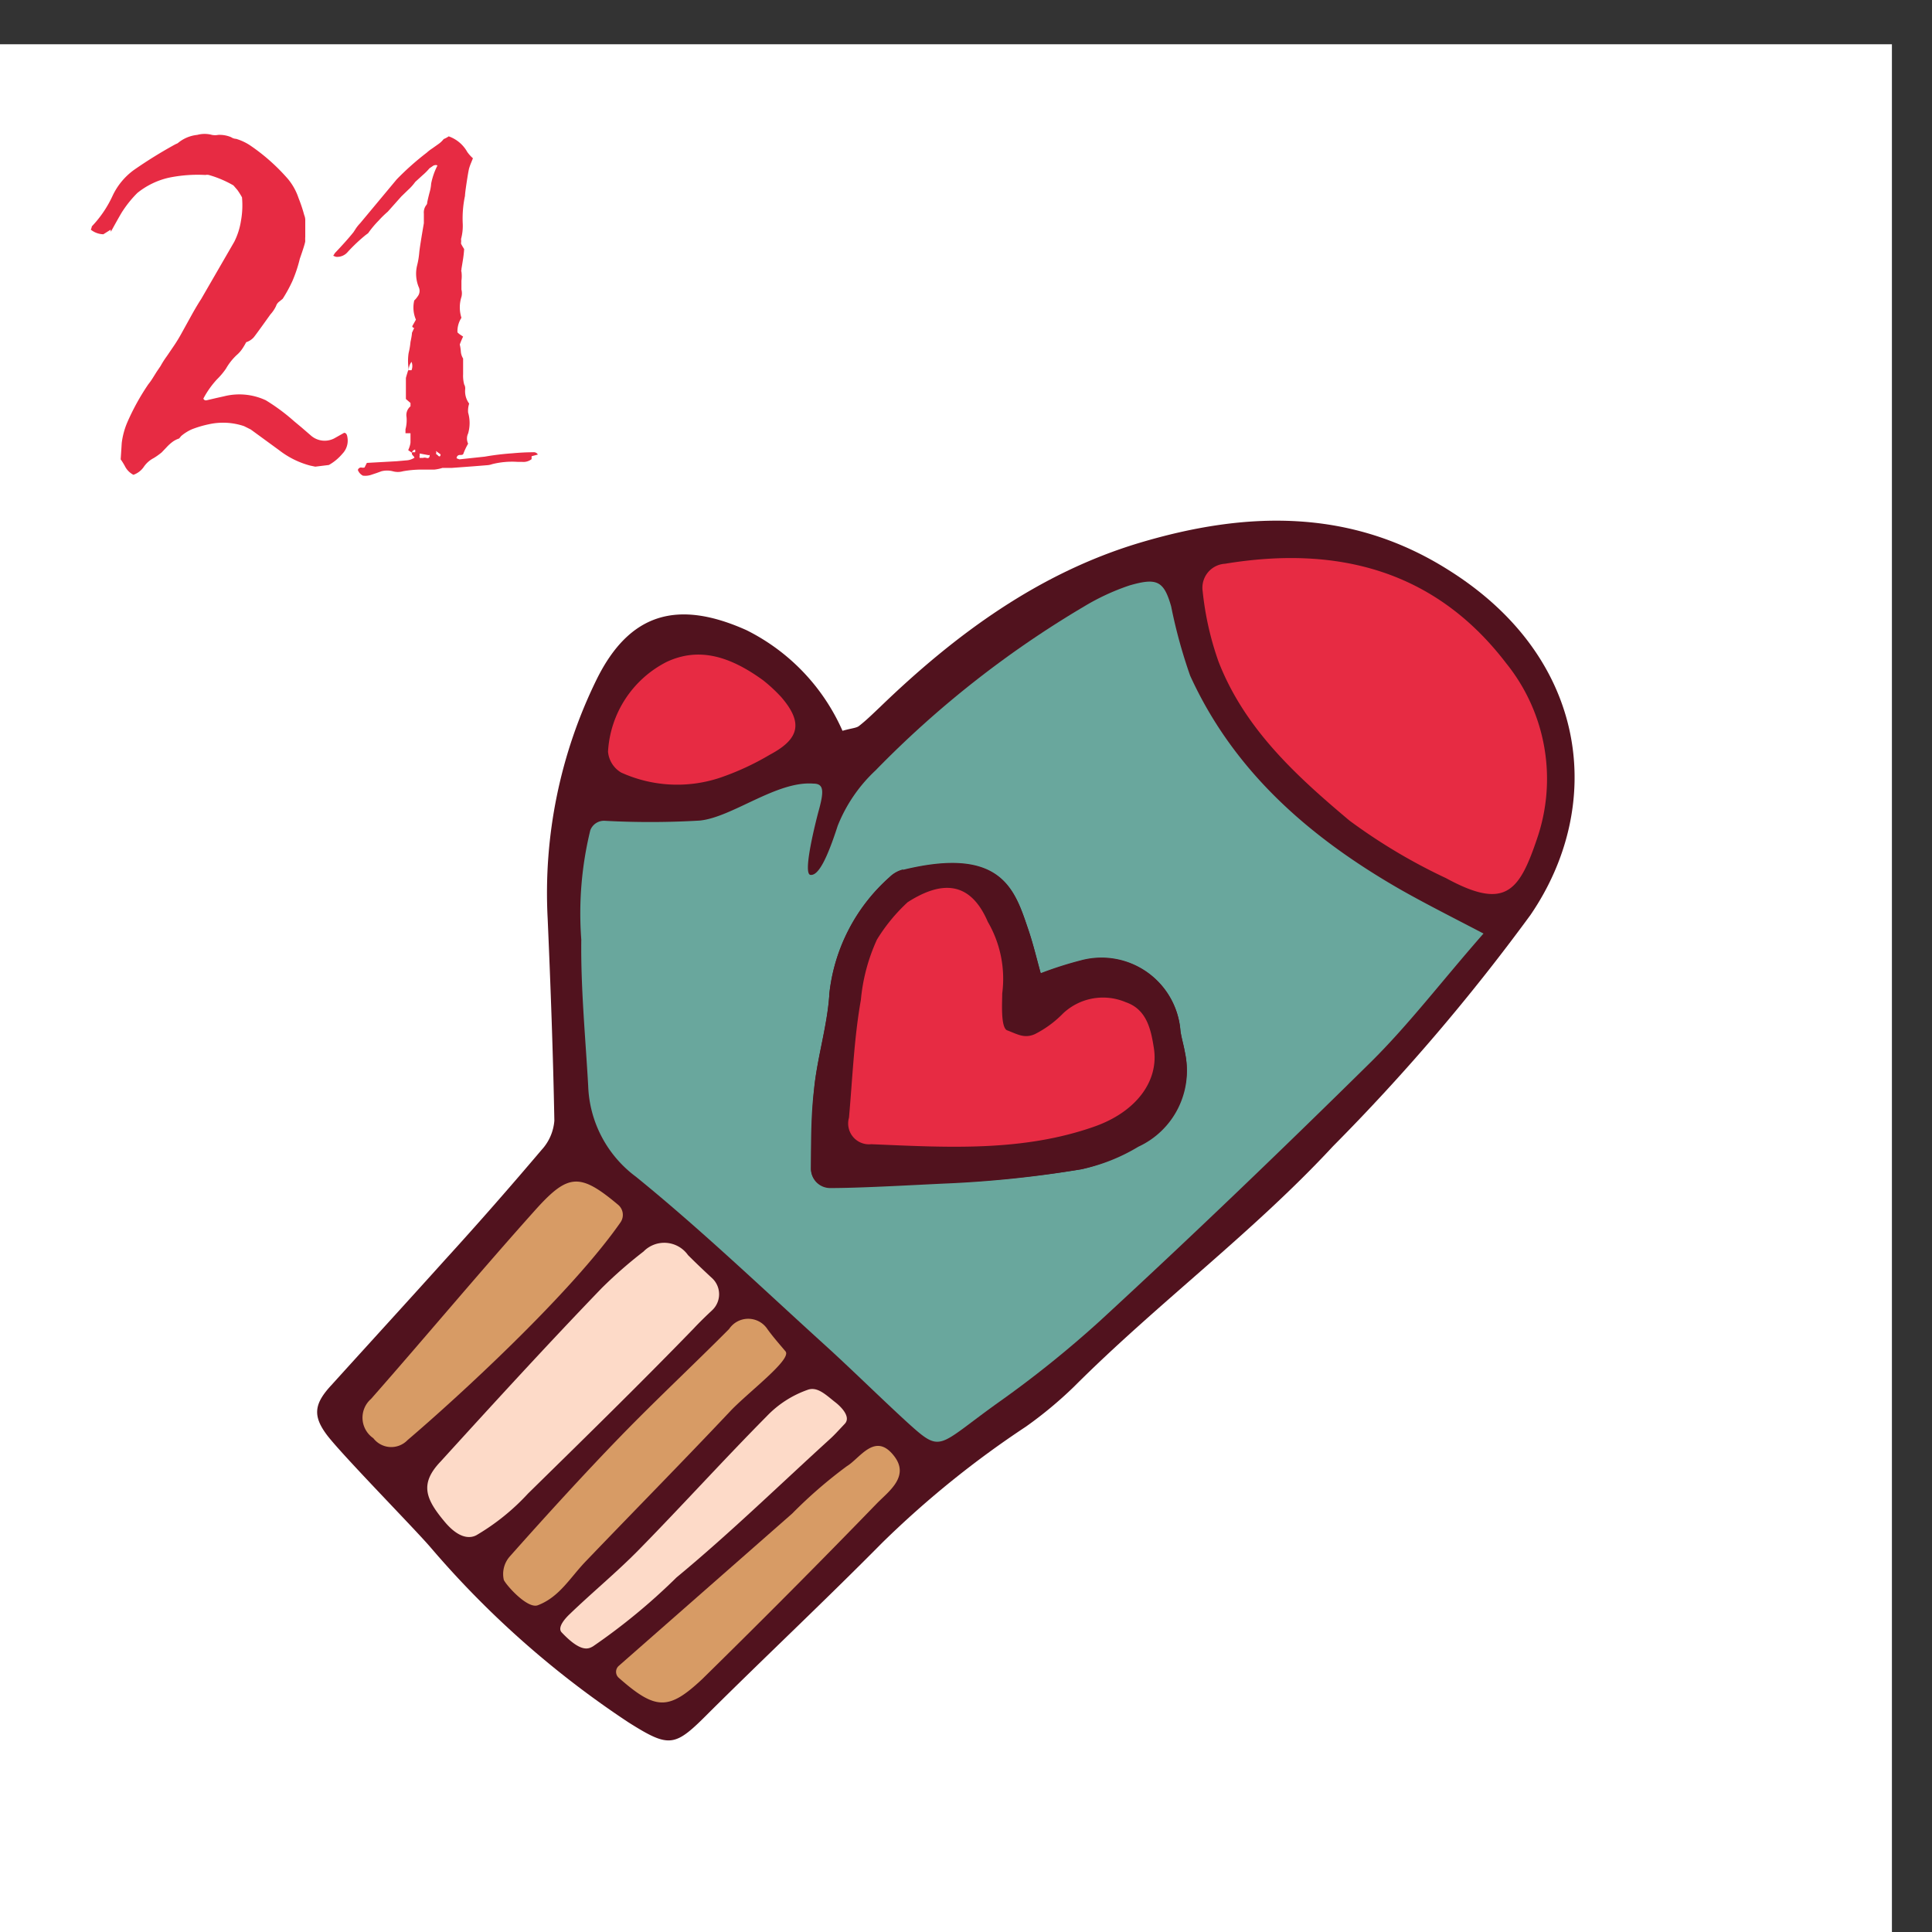
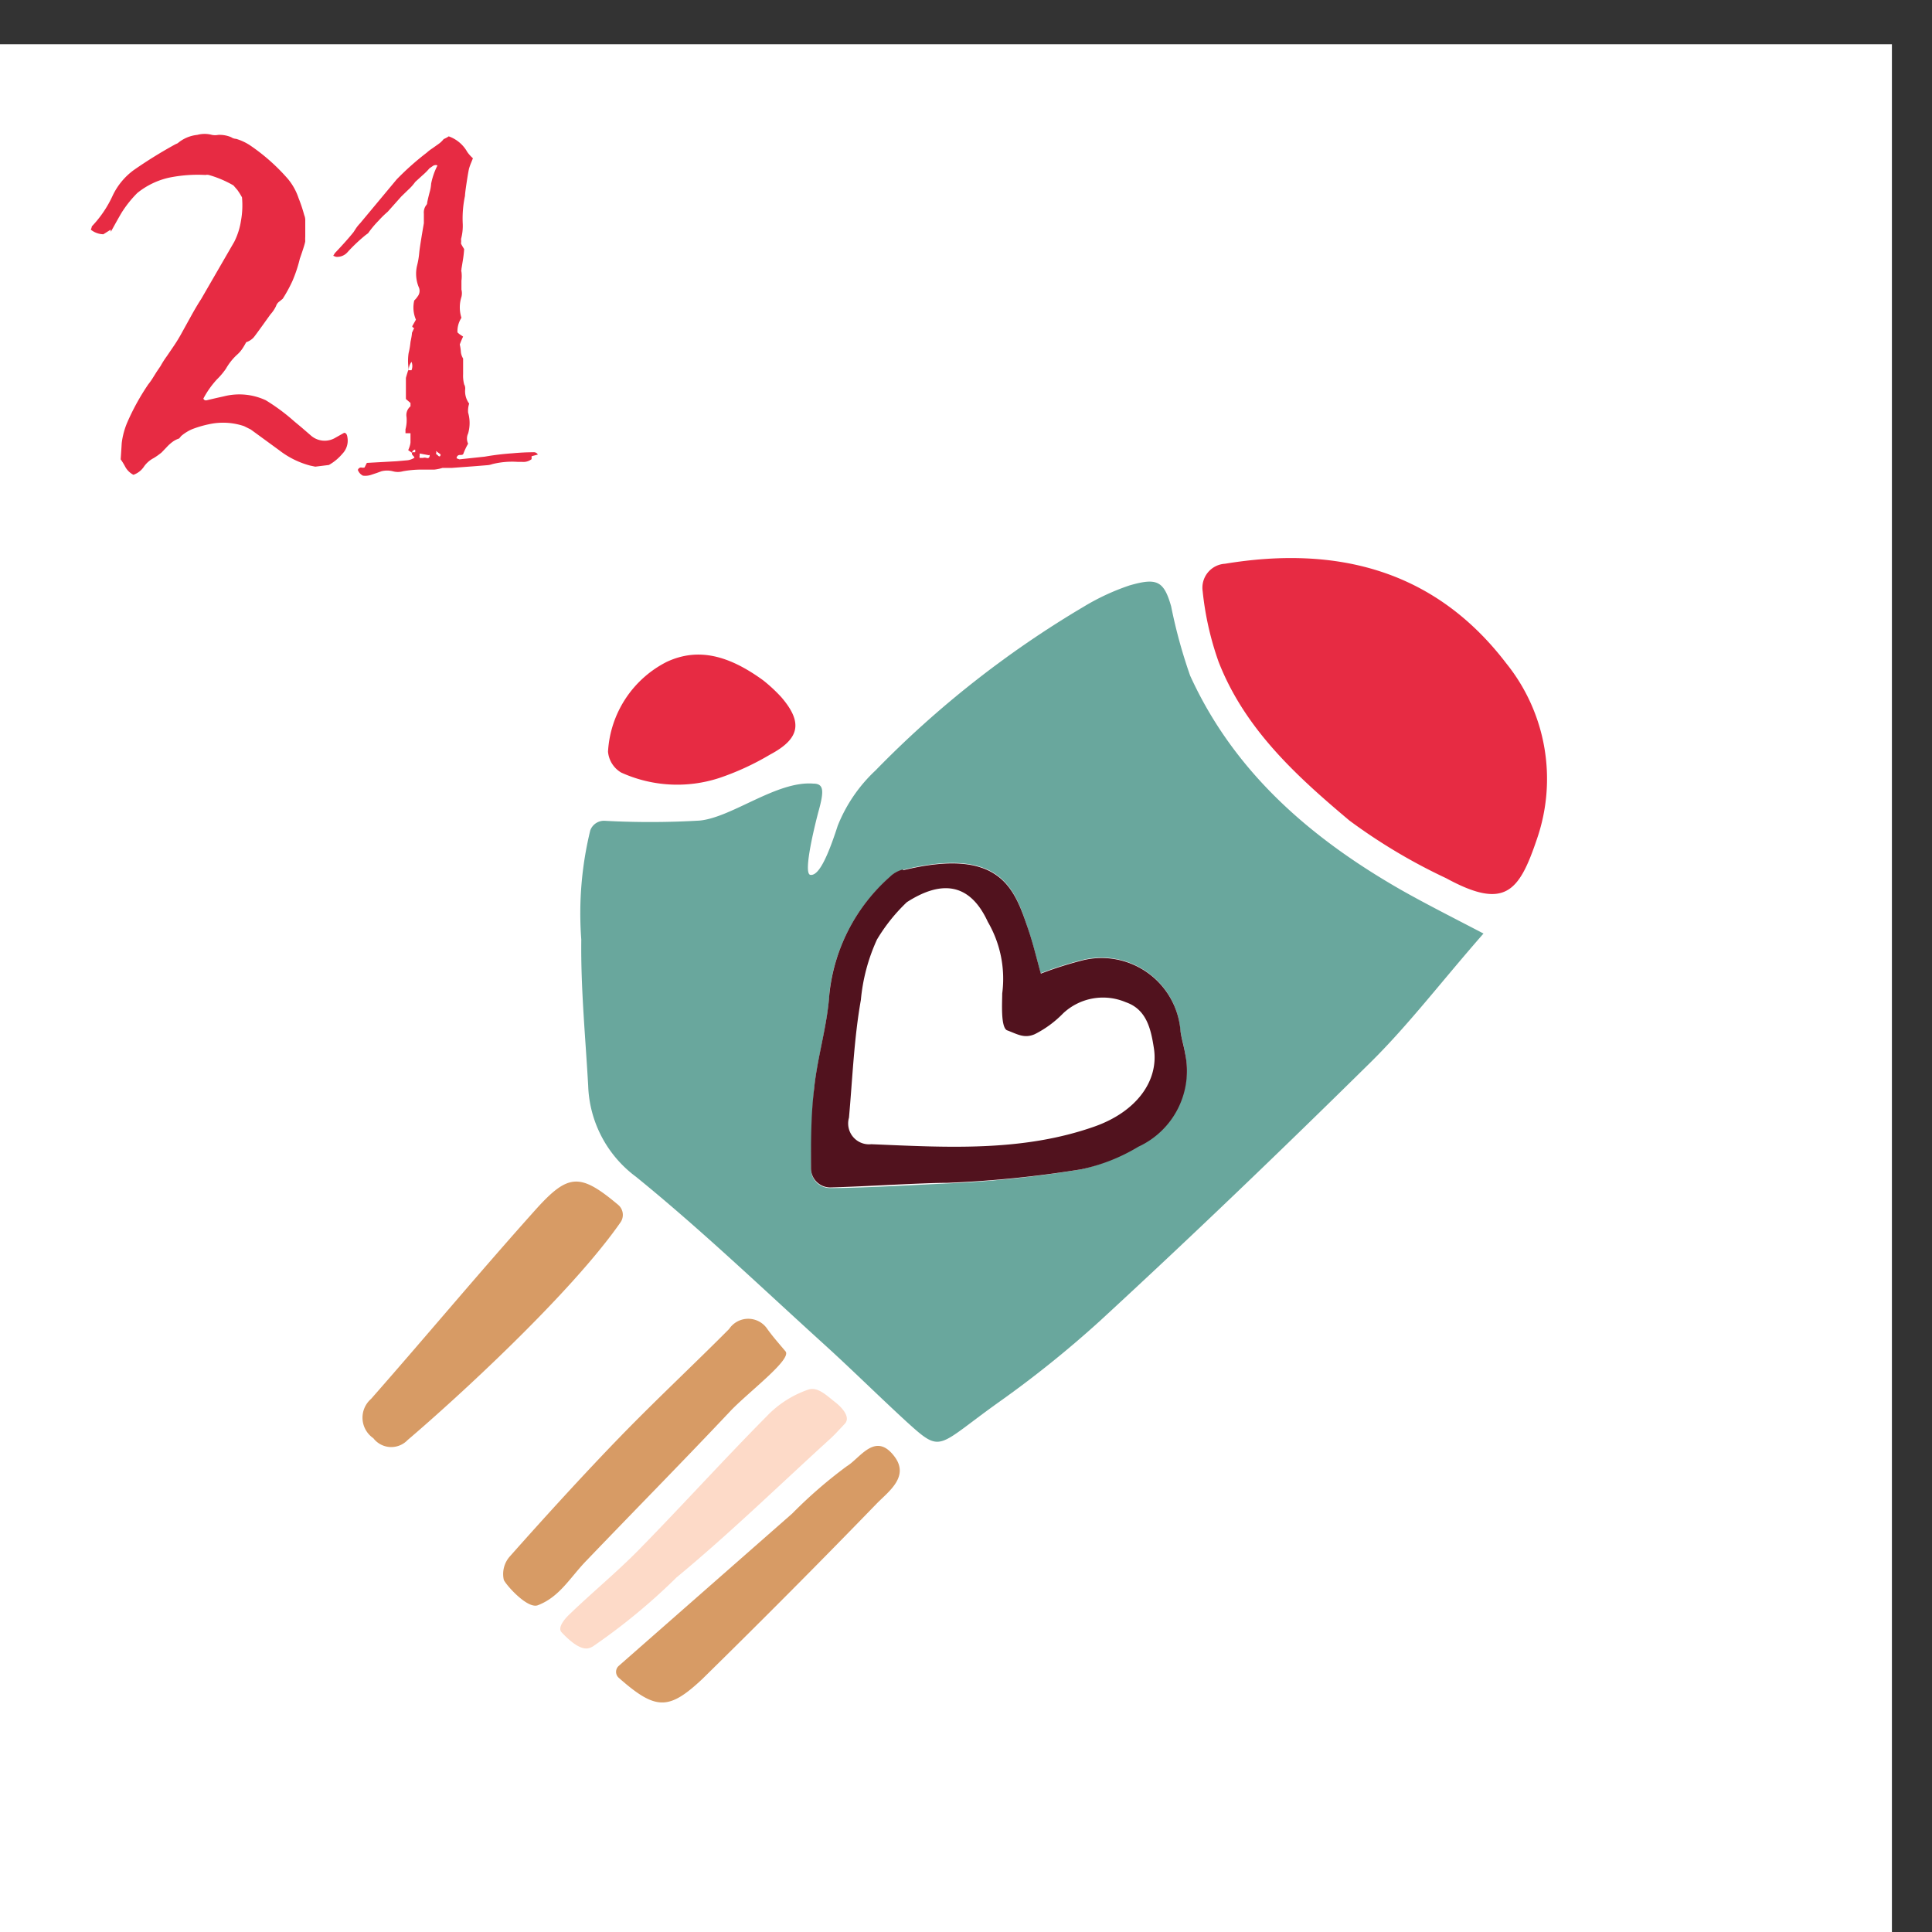
<svg xmlns="http://www.w3.org/2000/svg" id="Layer_1" data-name="Layer 1" viewBox="0 0 92.53 92.53">
  <rect x="0" y="0" width="92.53" height="92.53" fill="#333333" stroke="none" />
  <title>Artboard 1 copy 20</title>
  <g id="Layer_5" data-name="Layer 5">
    <rect y="2.12" width="90.61" height="90.61" style="fill:#fff" />
    <path d="M5.3,11l-.35.22A1,1,0,0,1,4.35,11a.77.77,0,0,0,.05-.16,5.38,5.38,0,0,0,1-1.48,3.22,3.22,0,0,1,1-1.21,21.73,21.73,0,0,1,2-1.24l.11-.05a1.72,1.72,0,0,1,.94-.4,1.34,1.34,0,0,1,.7,0,.77.77,0,0,0,.3,0,1.43,1.43,0,0,1,.62.11.46.46,0,0,0,.24.08,2.53,2.53,0,0,1,.65.3,9.41,9.41,0,0,1,1.83,1.62,2.84,2.84,0,0,1,.51.92,7.15,7.15,0,0,1,.27.81.64.64,0,0,1,.05.28v.77a1.16,1.16,0,0,0,0,.19q0,.11-.26.85A6.55,6.55,0,0,1,14,13.47a6.92,6.92,0,0,1-.46.84,0,0,0,0,1,0,0,0,0,0,0,0,0,0l-.16.13a.43.43,0,0,0-.16.22,1.64,1.64,0,0,1-.27.4q-.75,1.05-.81,1.11a.83.83,0,0,1-.35.22,3.06,3.06,0,0,1-.19.32,1.48,1.48,0,0,1-.27.3,2.81,2.81,0,0,0-.51.65,3.47,3.47,0,0,1-.43.51,4.35,4.35,0,0,0-.65.92.13.13,0,0,0,.16.08l.47-.11.36-.08a3,3,0,0,1,2,.19,9.4,9.4,0,0,1,1.35,1l.36.3.44.38A1,1,0,0,0,16,21l.48-.27c.09,0,.14.07.16.22a.9.9,0,0,1-.24.78,2.36,2.36,0,0,1-.65.54l-.65.08-.24-.05a4.14,4.14,0,0,1-1.48-.73l-1.37-1-.32-.16A3.14,3.14,0,0,0,10,20.32a5.11,5.11,0,0,0-.81.24,2.1,2.1,0,0,0-.51.32L8.58,21a1.16,1.16,0,0,0-.3.15,2,2,0,0,0-.31.28l-.23.24a3.37,3.37,0,0,1-.38.27,1.29,1.29,0,0,0-.46.4,1,1,0,0,1-.51.4A.94.94,0,0,1,6,22.36,3,3,0,0,0,5.78,22q.05-.76.05-.78a3.65,3.65,0,0,1,.27-1,11.19,11.19,0,0,1,1-1.81,3.26,3.26,0,0,0,.2-.28l.2-.32.19-.28a4.24,4.24,0,0,1,.3-.47l.32-.47q.22-.32.43-.71l.47-.85q.26-.46.42-.7l1.48-2.56.11-.19a3.41,3.41,0,0,0,.32-1,4.16,4.16,0,0,0,.05-1.13,3.81,3.81,0,0,0-.22-.35l-.19-.22A5.16,5.16,0,0,0,10,8.38a.37.37,0,0,0-.16,0,6.84,6.84,0,0,0-1.75.13,3.7,3.7,0,0,0-1.51.73,5.33,5.33,0,0,0-.7.86q-.08.11-.57,1Zm14.28,6.79a.63.63,0,0,1,.13-.46.55.55,0,0,1,0,.4l-.16,0q-.11.35-.11.38v1l.22.19,0,.16a.54.54,0,0,0-.19.51,1.68,1.68,0,0,1-.05.59v.19l.13,0h.11q0,.4,0,.43s0,.14-.11.38l.19.13c0-.05,0-.11.14-.16a.26.26,0,0,1,0,.13s-.06,0-.15,0a.3.3,0,0,0,0,.09.27.27,0,0,0,.07.09s.05.06.05.08a.78.78,0,0,1-.4.13L19,22.09l-1.43.08-.11.22a.32.32,0,0,1-.16,0,.16.16,0,0,0-.16.12.5.5,0,0,0,.24.27.89.89,0,0,0,.43-.05l.24-.08.22-.08a1.11,1.11,0,0,1,.54,0,.9.9,0,0,0,.49,0,5.16,5.16,0,0,1,.86-.08l.65,0a2,2,0,0,0,.38-.08s.11,0,.22,0l.22,0,1.08-.08.62-.05a.84.84,0,0,0,.24-.05,3.94,3.94,0,0,1,1.21-.11H25a.63.63,0,0,0,.46-.13v-.14l.3-.08a.22.22,0,0,0-.22-.11q-.46,0-1,.05a12.54,12.54,0,0,0-1.32.16L22,22l-.13-.05a.15.15,0,0,1,.15-.16c.1,0,.16,0,.18-.08a3.08,3.08,0,0,1,.22-.46.57.57,0,0,1,0-.49,1.8,1.8,0,0,0,0-1,1.12,1.12,0,0,1,.05-.43,1,1,0,0,1-.19-.7.38.38,0,0,0-.05-.22,1.64,1.64,0,0,1-.05-.49v-.75a.73.73,0,0,1-.11-.35,2,2,0,0,0-.05-.32,4,4,0,0,1,.16-.38L22,16l-.09-.08a1.18,1.18,0,0,1,.19-.7,1.64,1.64,0,0,1,0-1,.71.71,0,0,0,0-.35q0-.11,0-.43a1.6,1.6,0,0,0,0-.43.08.08,0,0,1,0-.08v-.05q.05-.3.08-.49t.05-.46l-.08-.13c-.05-.09-.08-.14-.07-.16a.69.69,0,0,0,0-.19,2.39,2.39,0,0,0,.08-.78,5.24,5.24,0,0,1,.11-1.29q0-.11.07-.58t.12-.71a2.59,2.59,0,0,1,.11-.31l.08-.2a1.76,1.76,0,0,1-.27-.3,1.64,1.64,0,0,0-.89-.75,1.21,1.21,0,0,1-.24.13,1.16,1.16,0,0,1-.24.23l-.31.22a2,2,0,0,0-.26.2A13.27,13.27,0,0,0,19,8.59l-1.75,2.1a1.94,1.94,0,0,0-.19.23l-.13.2q-.32.4-.89,1l-.08.13.13.05a.66.66,0,0,0,.57-.24,8,8,0,0,1,.86-.81l.11-.08a4.7,4.7,0,0,1,.51-.61,4.52,4.52,0,0,1,.43-.42l.65-.73.32-.31a2.47,2.47,0,0,0,.35-.39l.34-.31a2.93,2.93,0,0,0,.34-.34l.19-.13q.13-.05.19,0a3.28,3.28,0,0,0-.3.86,2,2,0,0,1-.08.44q-.08.31-.11.47a.18.18,0,0,1-.05.13.58.58,0,0,0-.11.4c0,.25,0,.4,0,.46q-.19,1.1-.22,1.4a3.8,3.8,0,0,1-.11.65,1.69,1.69,0,0,0,.08,1,.43.43,0,0,1-.05.46,1,1,0,0,1-.16.19,1.47,1.47,0,0,0,.08.92l-.09.16-.09.16s0,0,.05.07l.05,0-.11.24q0,.11-.07.44a3.57,3.57,0,0,1-.09.53,2.5,2.5,0,0,0,0,.75.08.08,0,0,0,0,.05,0,0,0,0,1,0,0Zm1,4q0,.19-.16.14a.29.29,0,0,0-.16,0h-.16a.24.24,0,0,1,0-.12s0-.08,0-.09l.43.08Zm.3-.19.22.16c0,.11-.06.13-.13.05S20.85,21.76,20.9,21.69Z" style="fill:#e72b43;fill-rule:evenodd" />
-     <path d="M35.75,30.18c-3.28-1.47-5.59-.84-7.17,2.35A23.2,23.2,0,0,0,26.23,44c.14,3.22.26,6.45.32,9.67a2.33,2.33,0,0,1-.61,1.4c-1.51,1.78-3.05,3.54-4.62,5.26-1.8,2-3.63,4-5.44,6-.83.89-.91,1.46-.25,2.36s4.27,4.57,5,5.43a45.26,45.26,0,0,0,9.47,8.37c2,1.26,2.22,1.18,3.88-.49,2.74-2.72,5.56-5.37,8.28-8.12a46.27,46.27,0,0,1,6.87-5.55,19.44,19.44,0,0,0,2.3-1.91c4-4,8.55-7.36,12.41-11.52A97.31,97.31,0,0,0,73.3,43.82c3.55-5.19,2.87-12.25-3.91-16.51-4.73-3-9.77-2.82-14.82-1.31-4.83,1.45-8.83,4.39-12.43,7.87-.33.31-.64.62-1,.9-.13.1-.33.1-.79.23A9.8,9.8,0,0,0,35.75,30.18Z" style="fill:#51121e;fill-rule:evenodd" />
    <path d="M31.93,31.7A5.15,5.15,0,0,0,29.12,36a1.29,1.29,0,0,0,.63,1,6.49,6.49,0,0,0,4.7.26,12.73,12.73,0,0,0,2.43-1.12c1.43-.76,1.58-1.54.54-2.75a7.56,7.56,0,0,0-.86-.8C34.9,31.38,33.43,31,31.93,31.7Z" style="fill:#e72b43;fill-rule:evenodd" />
    <path d="M39.72,47.65c-.1,1.51-.58,3-.73,4.53-.12,1.22-.12,2.46-.15,3.78a.92.92,0,0,0,.93.94c1.56,0,4.4-.17,5.59-.22A52.78,52.78,0,0,0,51.79,56a8.77,8.77,0,0,0,2.72-1.14,4,4,0,0,0,2.24-4.46c-.06-.36-.17-.71-.22-1.06A3.79,3.79,0,0,0,51.74,46a17.45,17.45,0,0,0-1.9.61c-.21-.76-.37-1.44-.6-2.11-.63-1.89-1.26-4-6-2.84a1.4,1.4,0,0,0-.64.36,8.71,8.71,0,0,0-2.89,5.65ZM33.51,39.3c1.55-.15,3.69-1.91,5.44-1.77.51,0,.53.34.24,1.37-.1.38-.76,2.94-.38,3s.8-.77,1.31-2.35a7.35,7.35,0,0,1,1.81-2.65,48.2,48.2,0,0,1,10-7.86,11,11,0,0,1,2.16-1c1.31-.38,1.65-.23,2,1A24.6,24.6,0,0,0,57,32.36c2.1,4.61,5.75,7.76,10.05,10.23,1.16.66,2.35,1.26,4,2.12-2,2.28-3.57,4.35-5.4,6.16-4.27,4.21-8.6,8.37-13,12.42a51.55,51.55,0,0,1-4.85,3.89c-2.95,2.11-2.68,2.45-4.35.94-1.33-1.22-2.6-2.48-3.93-3.69-3-2.72-5.92-5.52-9.06-8.07A5.66,5.66,0,0,1,28.17,52c-.13-2.33-.36-4.67-.33-7a16.75,16.75,0,0,1,.43-5.23.7.7,0,0,1,.68-.46A40.16,40.16,0,0,0,33.51,39.3Z" style="fill:#69a79d;fill-rule:evenodd" />
    <path d="M17.77,67a1.19,1.19,0,0,0,.11,1.88,1.08,1.08,0,0,0,1.64.09c2.35-2,7.81-7,10.2-10.43a.63.63,0,0,0-.13-.85c-1.8-1.51-2.37-1.48-3.88.18C23,60.89,20.41,64,17.77,67Z" style="fill:#d79b65;fill-rule:evenodd" />
-     <path d="M21.1,70c-1,1.05-.73,1.77.17,2.85.73.89,1.27.82,1.54.68a10.74,10.74,0,0,0,2.48-2c2.66-2.61,5.34-5.23,7.93-7.9.29-.31.58-.59.9-.89a1.05,1.05,0,0,0,0-1.51c-.4-.37-.79-.74-1.17-1.12a1.39,1.39,0,0,0-2.13-.17,21.61,21.61,0,0,0-2,1.75C26.18,64.43,23.63,67.22,21.1,70Z" style="fill:#fddac8;fill-rule:evenodd" />
    <path d="M42,45a8.85,8.85,0,0,0-.77,2.89c-.33,1.86-.4,3.76-.57,5.64a1,1,0,0,0,1.07,1.27c3.6.15,7.22.38,10.7-.85,2-.71,3.09-2.19,2.83-3.77-.14-.9-.35-1.84-1.34-2.18a2.79,2.79,0,0,0-3,.53,5.1,5.1,0,0,1-1.36,1c-.51.22-.83,0-1.34-.19C47.92,49.17,48,48,48,47.58a5.42,5.42,0,0,0-.69-3.43c-.92-2-2.36-1.92-3.88-.94A8.43,8.43,0,0,0,42,45Zm1.25-3.32c4.73-1.15,5.35.95,6,2.84.23.67.39,1.36.6,2.11a17.45,17.45,0,0,1,1.9-.61,3.79,3.79,0,0,1,4.79,3.38c.05.36.16.7.22,1.06a4,4,0,0,1-2.24,4.46A8.77,8.77,0,0,1,51.79,56a52.78,52.78,0,0,1-6.43.65c-1.19,0-4,.18-5.59.22a.92.92,0,0,1-.93-.94c0-1.32,0-2.56.15-3.78.15-1.52.63-3,.73-4.53A8.71,8.71,0,0,1,42.61,42,1.4,1.4,0,0,1,43.25,41.64Z" style="fill:#51121e;fill-rule:evenodd" />
-     <path d="M43.47,43.21A8.43,8.43,0,0,0,42,45a8.85,8.85,0,0,0-.77,2.89c-.33,1.86-.4,3.76-.57,5.64a1,1,0,0,0,1.07,1.27c3.6.15,7.22.38,10.7-.85,2-.71,3.09-2.19,2.83-3.77-.14-.9-.35-1.84-1.34-2.18a2.79,2.79,0,0,0-3,.53,5.1,5.1,0,0,1-1.36,1c-.51.22-.83,0-1.34-.19C47.92,49.17,48,48,48,47.58a5.42,5.42,0,0,0-.69-3.43C46.43,42.1,45,42.23,43.47,43.21Z" style="fill:#e72b43;fill-rule:evenodd" />
    <path d="M24.42,74.54a1.27,1.27,0,0,0-.29,1.13c.13.27,1.14,1.4,1.63,1.21,1.05-.4,1.55-1.34,2.33-2.14C30.39,72.34,32.7,70,35,67.56c.86-.9,2.94-2.46,2.62-2.84S37,64,36.75,63.65a1.1,1.1,0,0,0-1.83,0c-1.71,1.72-3.49,3.38-5.18,5.12S26.15,72.59,24.42,74.54Z" style="fill:#d79b65;fill-rule:evenodd" />
    <path d="M58.67,27a1.15,1.15,0,0,0-1.07,1.32,14.55,14.55,0,0,0,.76,3.37c1.25,3.21,3.71,5.46,6.27,7.61a27.16,27.16,0,0,0,4.63,2.76c2.81,1.53,3.49.66,4.34-1.85a8.82,8.82,0,0,0-1.46-8.44C68.71,27.28,64,26.12,58.67,27Z" style="fill:#e72b43;fill-rule:evenodd" />
    <path d="M27.28,77.31c-.21.2-.59.62-.39.86.94,1,1.3.8,1.51.68a29.29,29.29,0,0,0,4-3.3c2.54-2.1,4.91-4.41,7.35-6.63.2-.18.38-.38.71-.73s-.25-.88-.48-1.05c-.44-.35-.82-.72-1.26-.59a5,5,0,0,0-2,1.28c-2.07,2.09-4.05,4.28-6.12,6.39C29.55,75.29,28.37,76.26,27.28,77.31Z" style="fill:#fddac8;fill-rule:evenodd" />
    <path d="M29.64,79.78a.38.38,0,0,0,0,.58c1.77,1.56,2.39,1.56,4,.05C36.43,77.67,39.22,74.87,42,72c.57-.58,1.59-1.3.81-2.28-.9-1.15-1.62.12-2.25.5a22.14,22.14,0,0,0-2.62,2.27Z" style="fill:#d79b65;fill-rule:evenodd" />
  </g>
</svg>